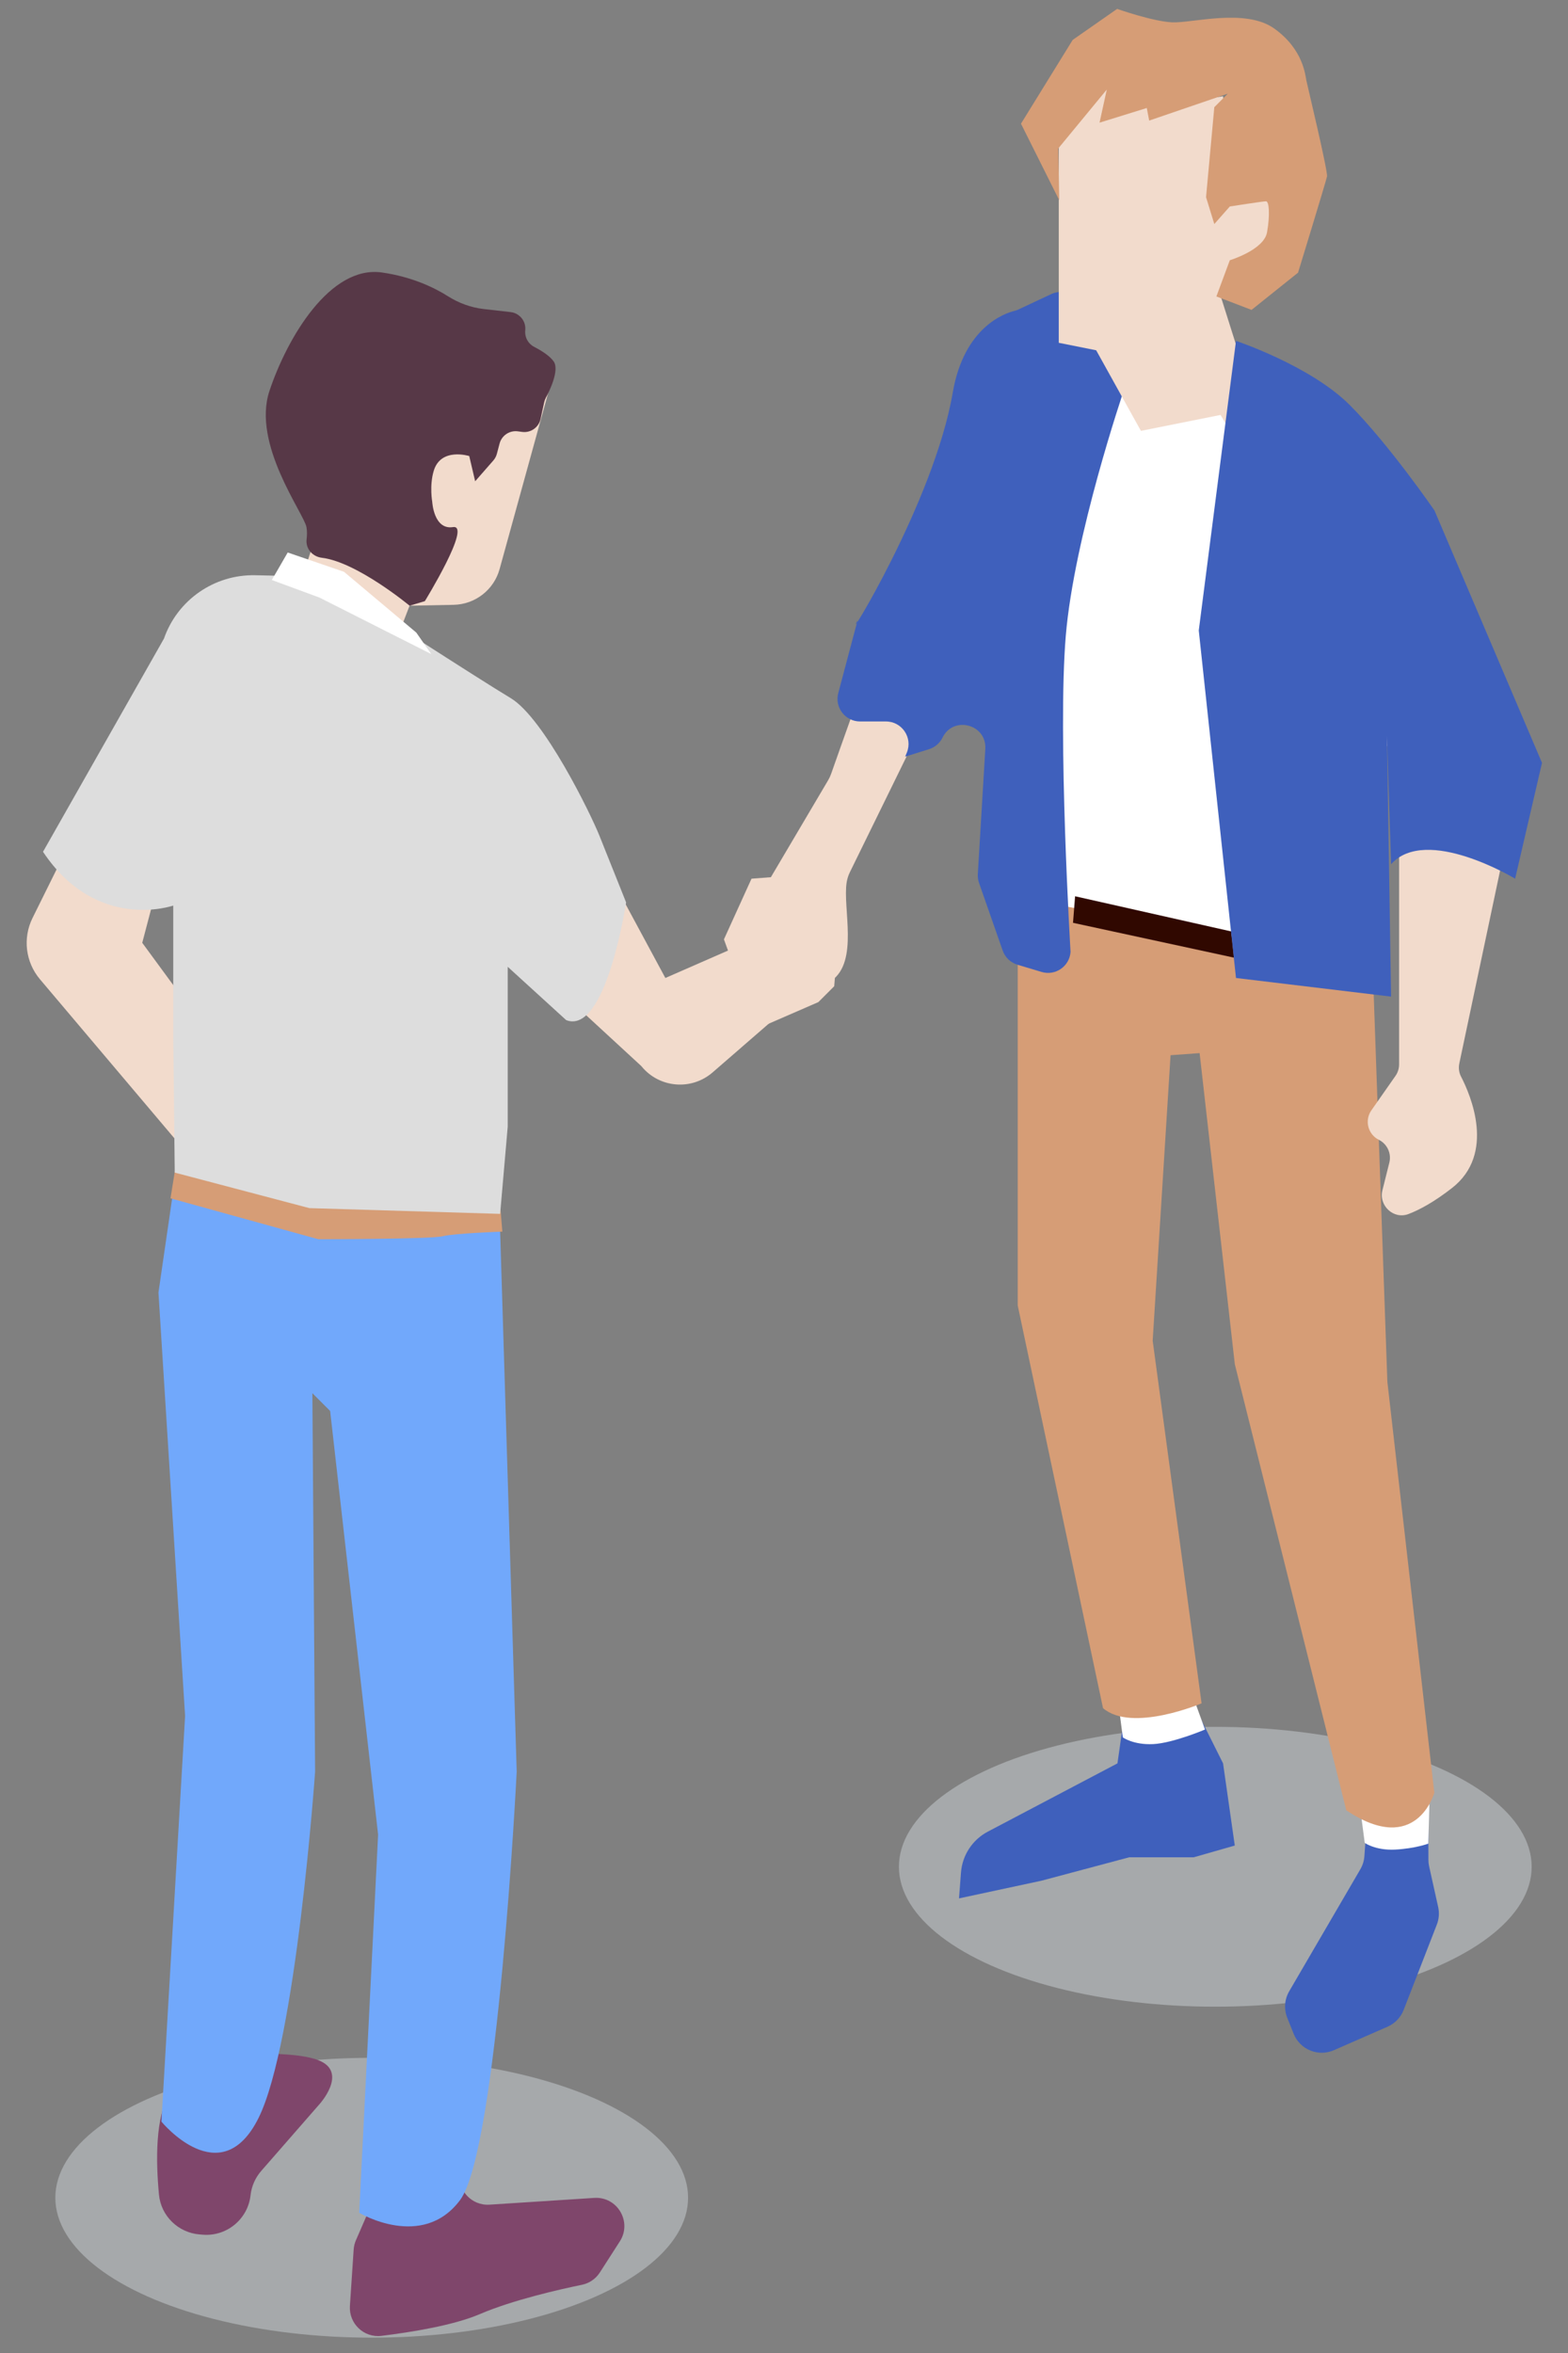
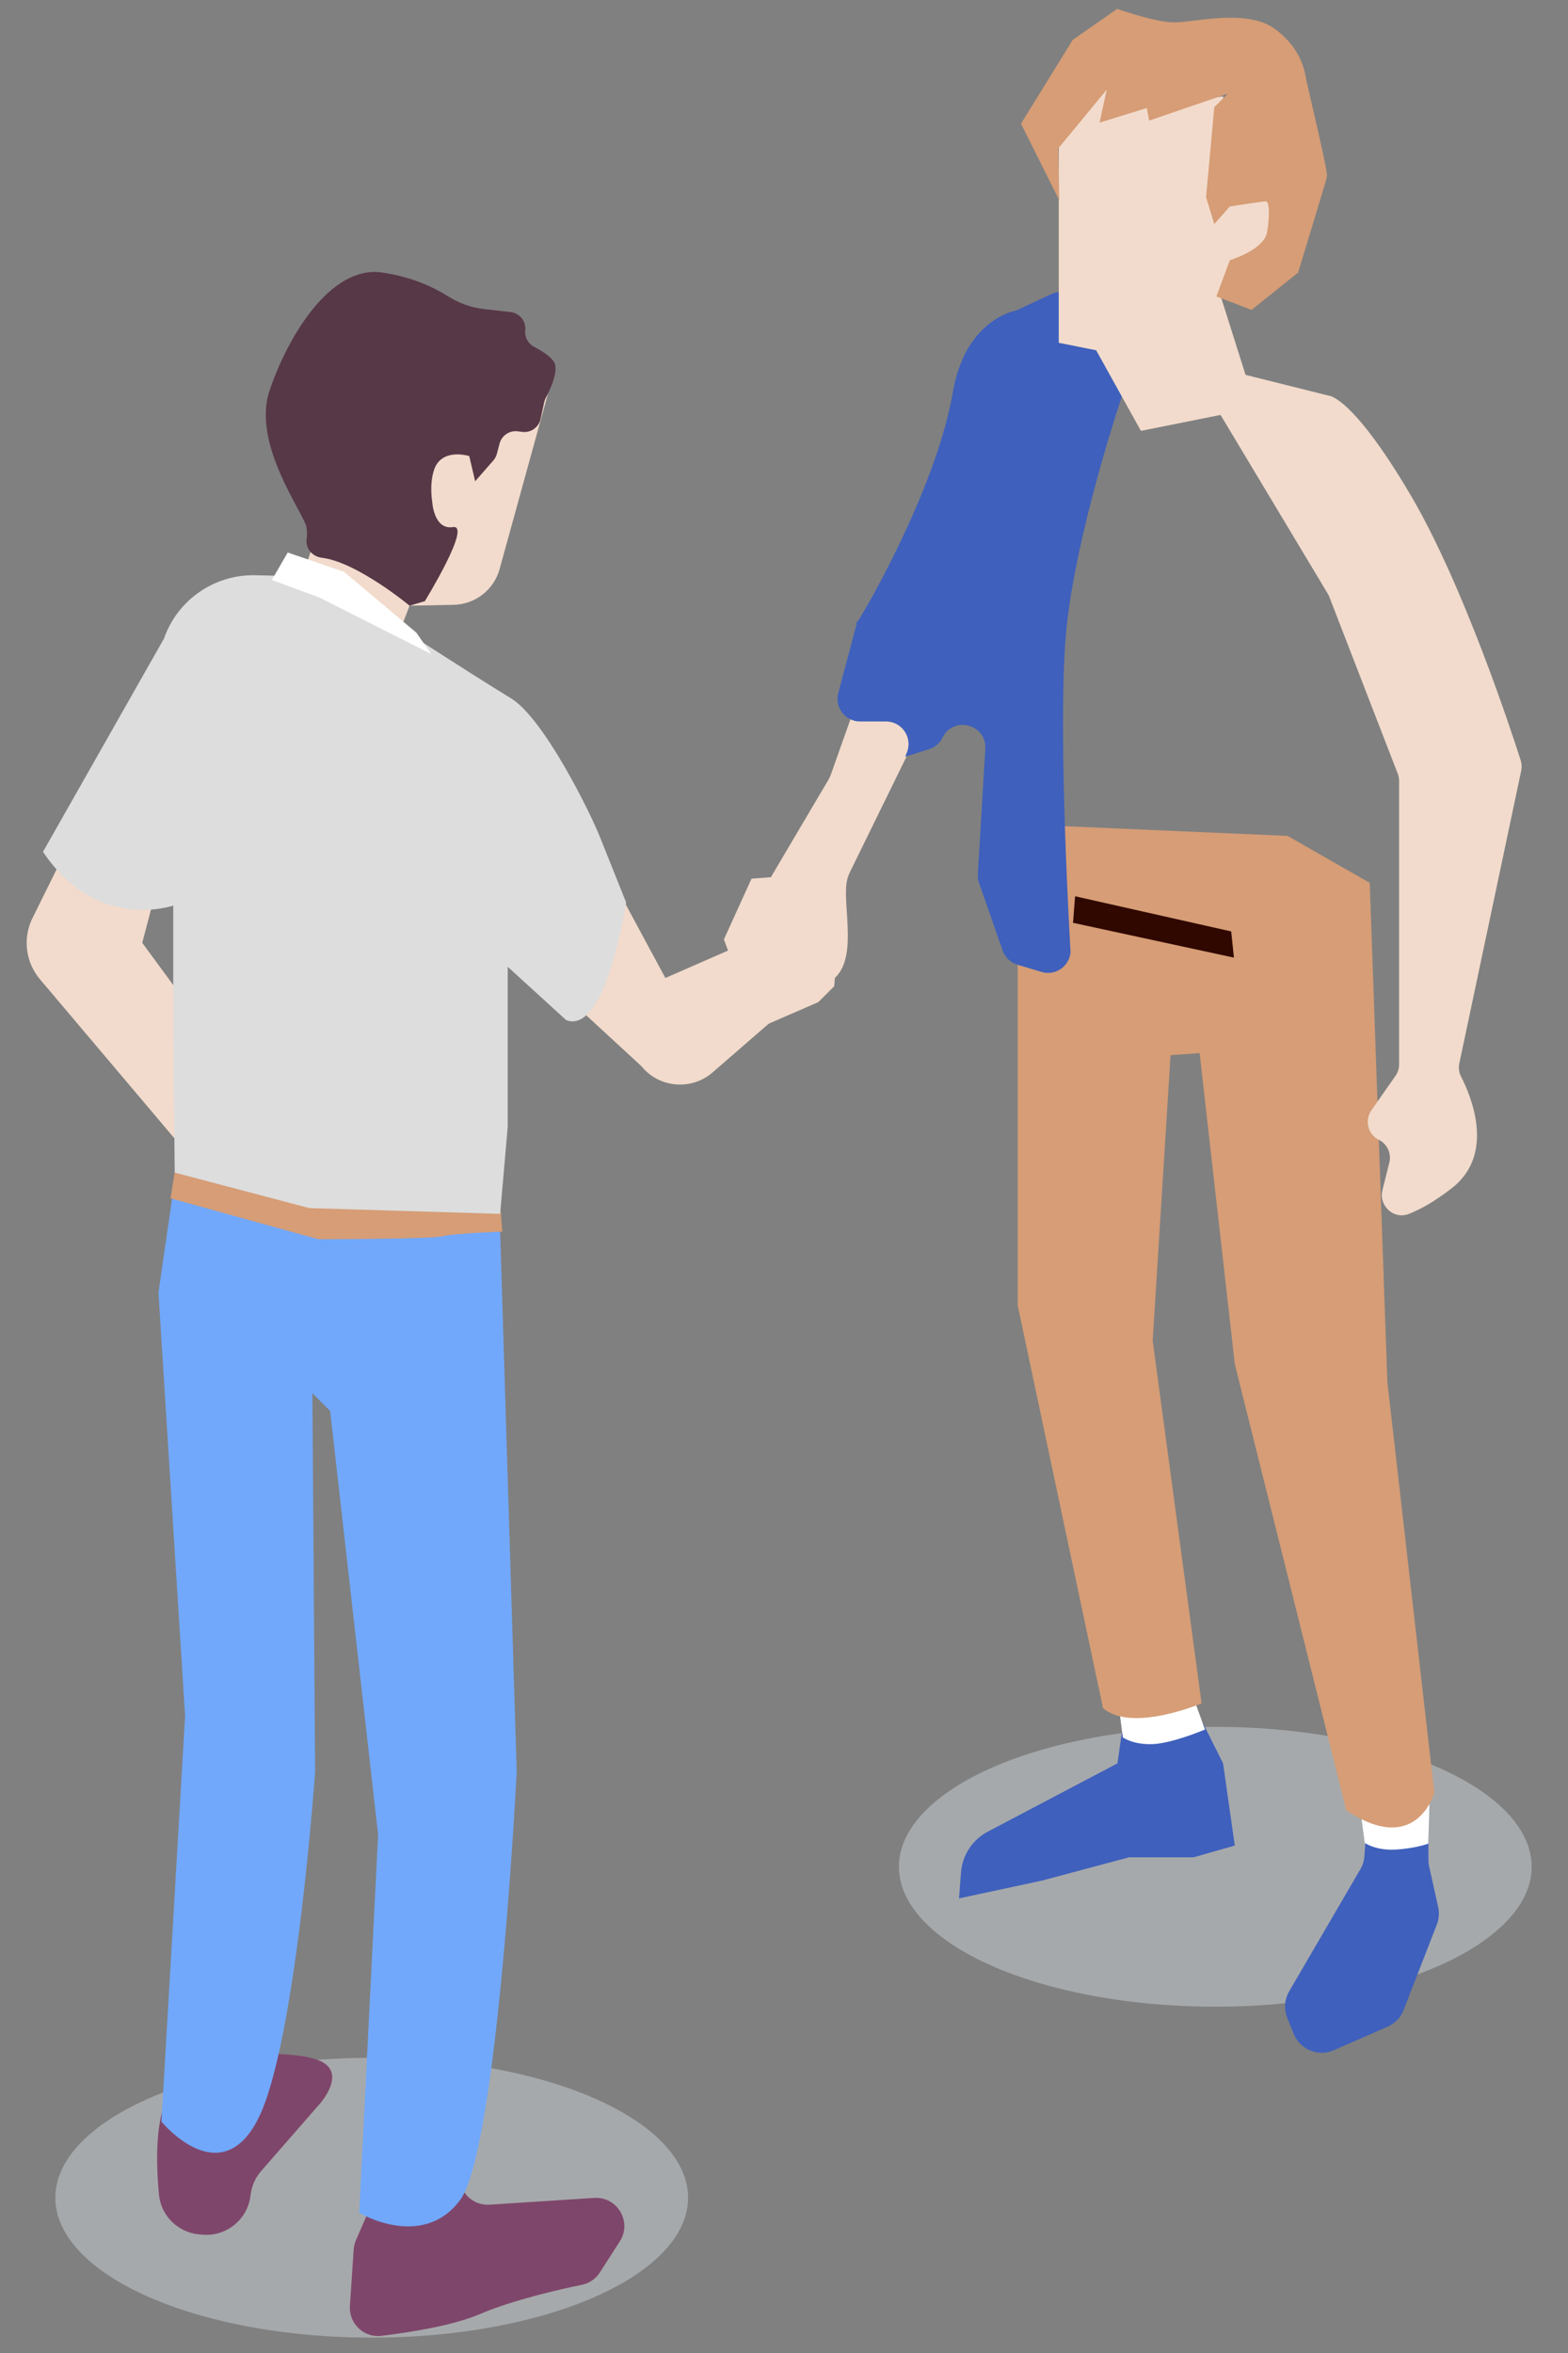
<svg xmlns="http://www.w3.org/2000/svg" version="1.1" id="レイヤー_1" x="0px" y="0px" viewBox="0 0 100 150" style="enable-background:new 0 0 100 150;" xml:space="preserve">
  <rect x="0" y="0" width="100" height="150" fill="#808080" stroke="none" />
  <style type="text/css">
	.st0{opacity:0.5;}
	.st1{fill:#CCD2D6;}
	.st2{fill:#7F466B;}
	.st3{fill:#3F60BC;}
	.st4{fill:#FFFFFF;}
	.st5{fill:#D69D76;}
	.st6{fill:#F2DBCC;}
	.st7{fill:#71A8FB;}
	.st8{fill:#300800;}
	.st9{fill:#573847;}
	.st10{fill:#DDDDDD;}
</style>
  <g>
    <g class="st0">
      <g>
        <ellipse class="st1" cx="77.506" cy="119.004" rx="20.177" ry="8.92" />
      </g>
    </g>
    <g class="st0">
      <g>
        <ellipse class="st1" cx="23.706" cy="140.102" rx="20.177" ry="8.92" />
      </g>
    </g>
    <g>
      <path class="st2" d="M26.313,134.5l-3.613,8.311c-0.082,0.19-0.132,0.392-0.145,0.598l-0.239,3.589    c-0.075,1.124,0.89,2.045,2.008,1.909c1.89-0.231,4.597-0.665,6.287-1.39c2.111-0.905,5.127-1.583,6.501-1.865    c0.475-0.098,0.884-0.381,1.146-0.789l1.272-1.978c0.799-1.243-0.156-2.867-1.631-2.772l-6.681,0.431    c-1.141,0.074-2.061-0.92-1.899-2.052l0.431-3.019c0.2-1.402-1.221-2.476-2.515-1.901l0,0    C26.821,133.755,26.493,134.086,26.313,134.5z" />
    </g>
    <g>
      <path class="st2" d="M14.069,131.018c0,0,4.821-0.402,6.428,0.402c1.607,0.804-0.104,2.698-0.104,2.698l-3.722,4.263    c-0.386,0.437-0.628,0.983-0.692,1.563h0c-0.169,1.52-1.512,2.632-3.036,2.515l-0.201-0.016c-1.369-0.105-2.475-1.174-2.604-2.541    c-0.197-2.086-0.254-5.015,0.718-6.473C12.462,131.018,14.069,131.018,14.069,131.018z" />
    </g>
    <g>
      <path class="st3" d="M72.014,107.173l-0.748,5.239l-8.267,4.352c-0.982,0.517-1.628,1.502-1.712,2.608l-0.125,1.647l5.239-1.123    l5.613-1.497h4.116l2.619-0.748l-0.748-5.239l-2.619-5.239H72.014z" />
    </g>
    <g>
      <path class="st3" d="M87.236,115.233l-0.221,3.093c-0.021,0.295-0.109,0.58-0.258,0.836l-4.537,7.778    c-0.3,0.514-0.346,1.138-0.125,1.691l0.406,1.015c0.405,1.013,1.568,1.489,2.567,1.052l3.425-1.499    c0.471-0.206,0.84-0.591,1.026-1.069l2.116-5.441c0.139-0.356,0.168-0.746,0.085-1.119l-0.576-2.59    c-0.03-0.137-0.046-0.276-0.046-0.416l-0.005-3.196c-0.002-1.107-0.931-1.986-2.037-1.925h0    C88.085,113.495,87.305,114.262,87.236,115.233z" />
    </g>
    <g>
      <path class="st4" d="M86.723,115.04c0,0.066,0.313,2.439,0.313,2.439s0.676,0.494,1.945,0.429c1.269-0.066,2.11-0.379,2.11-0.379    l0.099-3.544L86.723,115.04z" />
    </g>
    <g>
      <path class="st4" d="M71.295,108.315c0,0.066,0.313,2.439,0.313,2.439s0.676,0.494,1.945,0.429    c1.269-0.066,3.297-0.929,3.297-0.929l-1.088-2.994L71.295,108.315z" />
    </g>
    <g>
      <path class="st5" d="M82.118,53.287l5.239,2.994l1.123,31.808l2.994,26.195c0,0-1.123,4.116-5.613,1.123l-7.11-28.44    l-2.245-19.833l-1.853,0.134l-1.14,18.202l3.118,23.115c0,0-4.439,1.89-6.285,0.308l-5.44-25.668V52.539L82.118,53.287z" />
    </g>
    <g>
      <path class="st6" d="M67.409,24.018c0.838-2.682-2.971-4.33-4.273-1.84c-0.019,0.037-0.038,0.074-0.057,0.111    c-1.767,3.534-9.25,24.706-10.075,27.046c-0.051,0.144-0.113,0.276-0.191,0.408l-4.328,7.325c-0.272,0.46-0.379,0.999-0.303,1.527    l0.371,2.6c0.15,1.053,0.991,1.869,2.047,2c1.439,0.179,1.905-0.31,2.426-0.675c1.758-1.231,0.705-4.636,0.97-6.272    c0.037-0.229,0.107-0.446,0.209-0.654l9.123-18.611c0.053-0.108,0.097-0.219,0.133-0.333L67.409,24.018z" />
    </g>
    <g>
-       <polygon class="st4" points="62.33,31.271 66.037,57.421 83.989,60.771 87.731,34.951 75.757,22.976 68.318,23.412   " />
-     </g>
+       </g>
    <g>
-       <path class="st6" d="M17.685,37.006h-0.662c-2.973,0-5.623,1.876-6.609,4.681l-8.34,16.835c-0.634,1.28-0.448,2.815,0.475,3.906    l11.899,14.071l1.982-6.371L9.072,60.103l2.587-9.839L17.685,37.006z" />
+       <path class="st6" d="M17.685,37.006h-0.662c-2.973,0-5.623,1.876-6.609,4.681l-8.34,16.835c-0.634,1.28-0.448,2.815,0.475,3.906    l11.899,14.071l1.982-6.371L9.072,60.103l2.587-9.839L17.685,37.006" />
    </g>
    <g>
      <path class="st6" d="M20.498,37.408l10.321,6.233c1.694,1.023,3.042,2.532,3.867,4.331l7.748,14.373l6.329-2.769l3.165,3.165    l-6.481,5.623c-1.358,1.178-3.422,0.994-4.55-0.406l-9.671-8.91l-0.166,26.18l-8.151-0.413l-8.319-9.875l-3.332-28.694    l3.615-9.105L20.498,37.408z" />
    </g>
    <g>
      <path class="st7" d="M11.616,72.015l-1.51,10.382l1.699,26.993l-1.51,25.86c0,0,3.774,4.607,6.185-0.215    c2.411-4.821,3.616-22.097,3.616-22.097l-0.174-24.124l1.133,1.133l3.059,27.009l-1.205,24.106c0,0,4.018,2.411,6.428-0.804    c2.411-3.214,3.616-27.32,3.616-27.32L31.814,75.79L11.616,72.015z" />
    </g>
    <g>
      <path class="st6" d="M18.412,39.407l1.888-5.71l-2.454-7.928l4.341-5.474l10.948-0.142l-0.585,3.193l2.472,1.479l-3.159,11.452    c-0.365,1.325-1.558,2.252-2.932,2.279l-2.81,0.056l-2.009,5.223L18.412,39.407z" />
    </g>
    <g>
      <path class="st3" d="M67.049,18.746l-2.075,0.972c-0.09,0.042-0.183,0.079-0.28,0.102c-0.577,0.14-3.212,1.002-3.932,5.207    c-1.198,7-7.121,16.483-6.066,14.505l-1.235,4.653c-0.242,0.913,0.446,1.808,1.391,1.808h1.651c1.024,0,1.72,1.04,1.33,1.987    l-0.105,0.255l1.52-0.475c0.377-0.118,0.689-0.385,0.863-0.74l0,0c0.692-1.411,2.822-0.849,2.728,0.72l-0.478,7.986    c-0.011,0.19,0.015,0.381,0.078,0.561l1.508,4.31c0.152,0.435,0.503,0.77,0.945,0.903l1.534,0.46    c0.882,0.265,1.783-0.356,1.849-1.275c0,0-0.832-13.813-0.305-20.142c0.527-6.329,3.679-15.586,3.679-15.586    c0.037-0.297-0.02-0.599-0.163-0.862l-2.563-4.731C68.562,18.694,67.739,18.423,67.049,18.746z" />
    </g>
    <g>
      <polygon class="st6" points="77.253,16.989 79.499,24.099 78.376,26.344 72.763,27.467 69.021,20.731   " />
    </g>
    <g>
      <polygon class="st6" points="70.518,3.892 67.524,9.131 67.524,21.854 73.137,22.976 80.247,16.989 82.118,16.241 82.492,12.873     78.75,12.498 78.002,6.137 73.137,6.885   " />
    </g>
    <g>
      <path class="st5" d="M78.3,5.973l-5.011,1.714l-0.152-0.802l-3.013,0.934l0.462-2.11l-3.099,3.758l0.066,3.297l-2.439-4.879    l3.297-5.34l2.835-1.978c0,0,2.242,0.791,3.494,0.857c1.253,0.066,4.681-0.923,6.527,0.396s1.978,2.967,2.044,3.297    c0.066,0.33,1.385,5.802,1.319,6.132c-0.066,0.33-1.846,6.132-1.846,6.132l-2.967,2.374l-2.242-0.857l0.857-2.308    c0,0,2.176-0.659,2.374-1.78s0.132-1.978-0.066-1.978s-2.308,0.33-2.308,0.33l-0.989,1.121l-0.527-1.714l0.527-5.736L78.3,5.973z" />
    </g>
    <g>
      <polygon class="st8" points="68.564,57.136 78.52,59.377 78.695,61.048 68.432,58.828   " />
    </g>
    <g>
      <path class="st6" d="M77.346,25.626c-0.587-0.978,0.302-2.177,1.408-1.9l5.983,1.496c0,0,1.497,0,5.239,6.362    c3.362,5.715,6.421,15.054,7.009,16.893c0.068,0.212,0.078,0.432,0.032,0.65L93.069,67.79c-0.06,0.284-0.025,0.582,0.109,0.84    c0.616,1.189,2.223,4.928-0.582,7.109c-1.126,0.876-2.043,1.375-2.765,1.652c-0.952,0.365-1.912-0.53-1.665-1.518l0.439-1.757    c0.146-0.582-0.133-1.187-0.669-1.455l0,0c-0.699-0.35-0.924-1.239-0.476-1.879l1.537-2.196c0.151-0.215,0.231-0.471,0.231-0.734    V49.784c0-0.158-0.029-0.315-0.086-0.462l-4.365-11.275c-0.026-0.068-0.059-0.134-0.096-0.196L77.346,25.626z" />
    </g>
    <g>
-       <path class="st3" d="M78.827,21.731c0,0,4.747,1.582,7.252,4.088s5.406,6.725,5.406,6.725l6.857,16.087l-1.714,7.384    c0,0-5.67-3.428-7.912-0.923l-0.264-8.175l0.264,16.615l-9.89-1.187l-2.374-22.153L78.827,21.731z" />
-     </g>
+       </g>
    <g>
      <polygon class="st6" points="47.576,63.751 46.169,59.883 47.928,56.015 50.213,55.839 53.554,58.652 53.202,62.872     52.191,63.883 47.84,65.773   " />
    </g>
    <g>
      <path class="st9" d="M29.926,29.072c0,0-1.811-0.572-2.265,0.944c-0.283,0.944-0.094,1.982-0.094,1.982s0.094,1.793,1.321,1.604    c1.227-0.189-1.793,4.719-1.793,4.719l-0.972,0.292c0,0-3.354-2.785-5.594-3.056c-0.604-0.073-1.047-0.579-0.974-1.183    c0.031-0.259,0.035-0.523-0.01-0.771c-0.16-0.879-3.492-5.285-2.36-8.683c1.133-3.398,3.87-8.022,7.173-7.55    c1.943,0.278,3.363,0.979,4.204,1.511c0.696,0.44,1.472,0.726,2.29,0.819l1.713,0.195c0.578,0.066,0.994,0.585,0.933,1.163v0    c-0.045,0.431,0.175,0.847,0.56,1.047c0.439,0.228,0.988,0.564,1.249,0.929c0.395,0.553-0.269,1.901-0.495,2.324    c-0.047,0.089-0.083,0.182-0.104,0.28l-0.233,1.07c-0.117,0.538-0.626,0.896-1.171,0.825l-0.282-0.037    c-0.528-0.069-1.025,0.265-1.161,0.78l-0.172,0.652c-0.042,0.158-0.119,0.305-0.227,0.428l-1.158,1.323L29.926,29.072z" />
    </g>
    <g>
      <path class="st5" d="M11.227,74.197l-0.354,2.194l9.426,2.607c0,0,7.173,0,7.928-0.189c0.755-0.189,3.811-0.295,3.811-0.295    l-0.224-2.725L11.227,74.197z" />
    </g>
    <g>
      <path class="st10" d="M22.8,38.274c0,0,7.645,4.955,9.768,6.229s5.097,7.362,5.663,8.777s1.699,4.247,1.699,4.247    s-1.274,8.494-3.822,7.503l-3.728-3.398v10.193l-0.484,5.557l-12.163-0.366l-8.589-2.265l-0.094-8.73l0-8.293    c0,0-4.879,1.714-8.307-3.428l7.714-13.591c0.86-2.465,3.21-4.096,5.82-4.039l2.134,0.046L22.8,38.274z" />
    </g>
    <g>
      <polygon class="st4" points="17.336,36.974 18.349,35.221 21.94,36.453 26.55,40.327 27.502,41.695 20.371,38.093   " />
    </g>
  </g>
</svg>